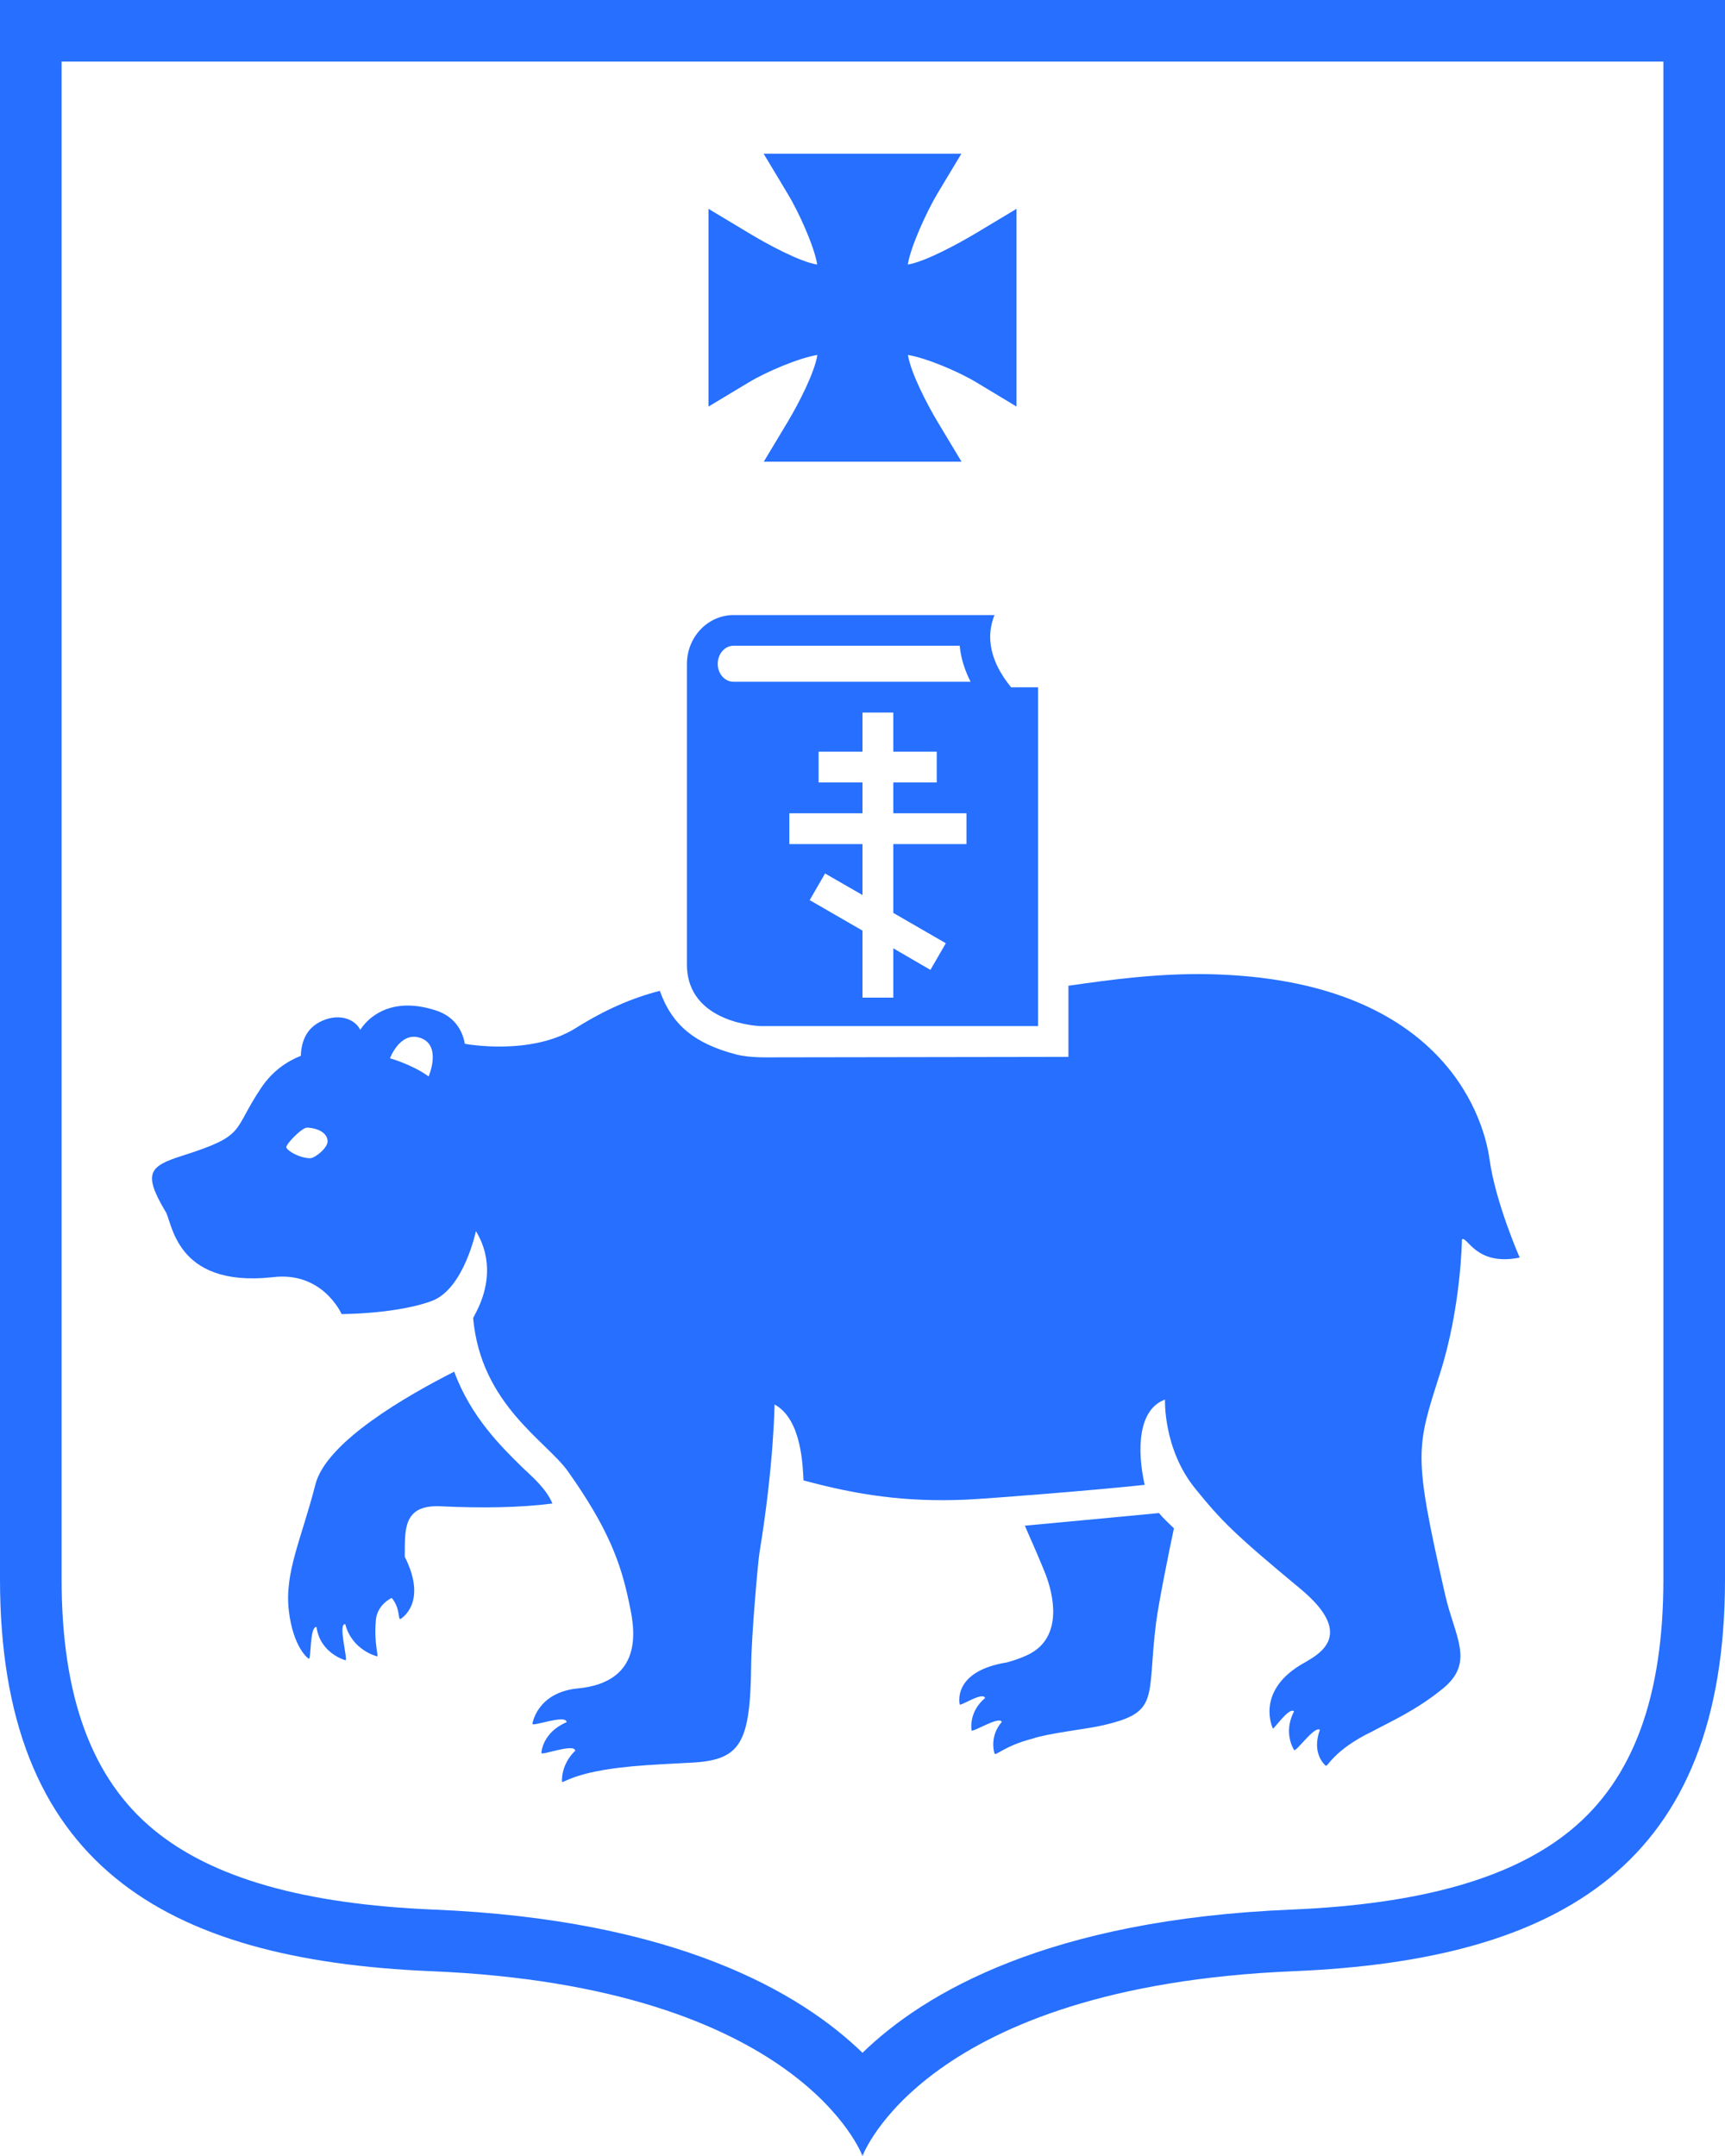
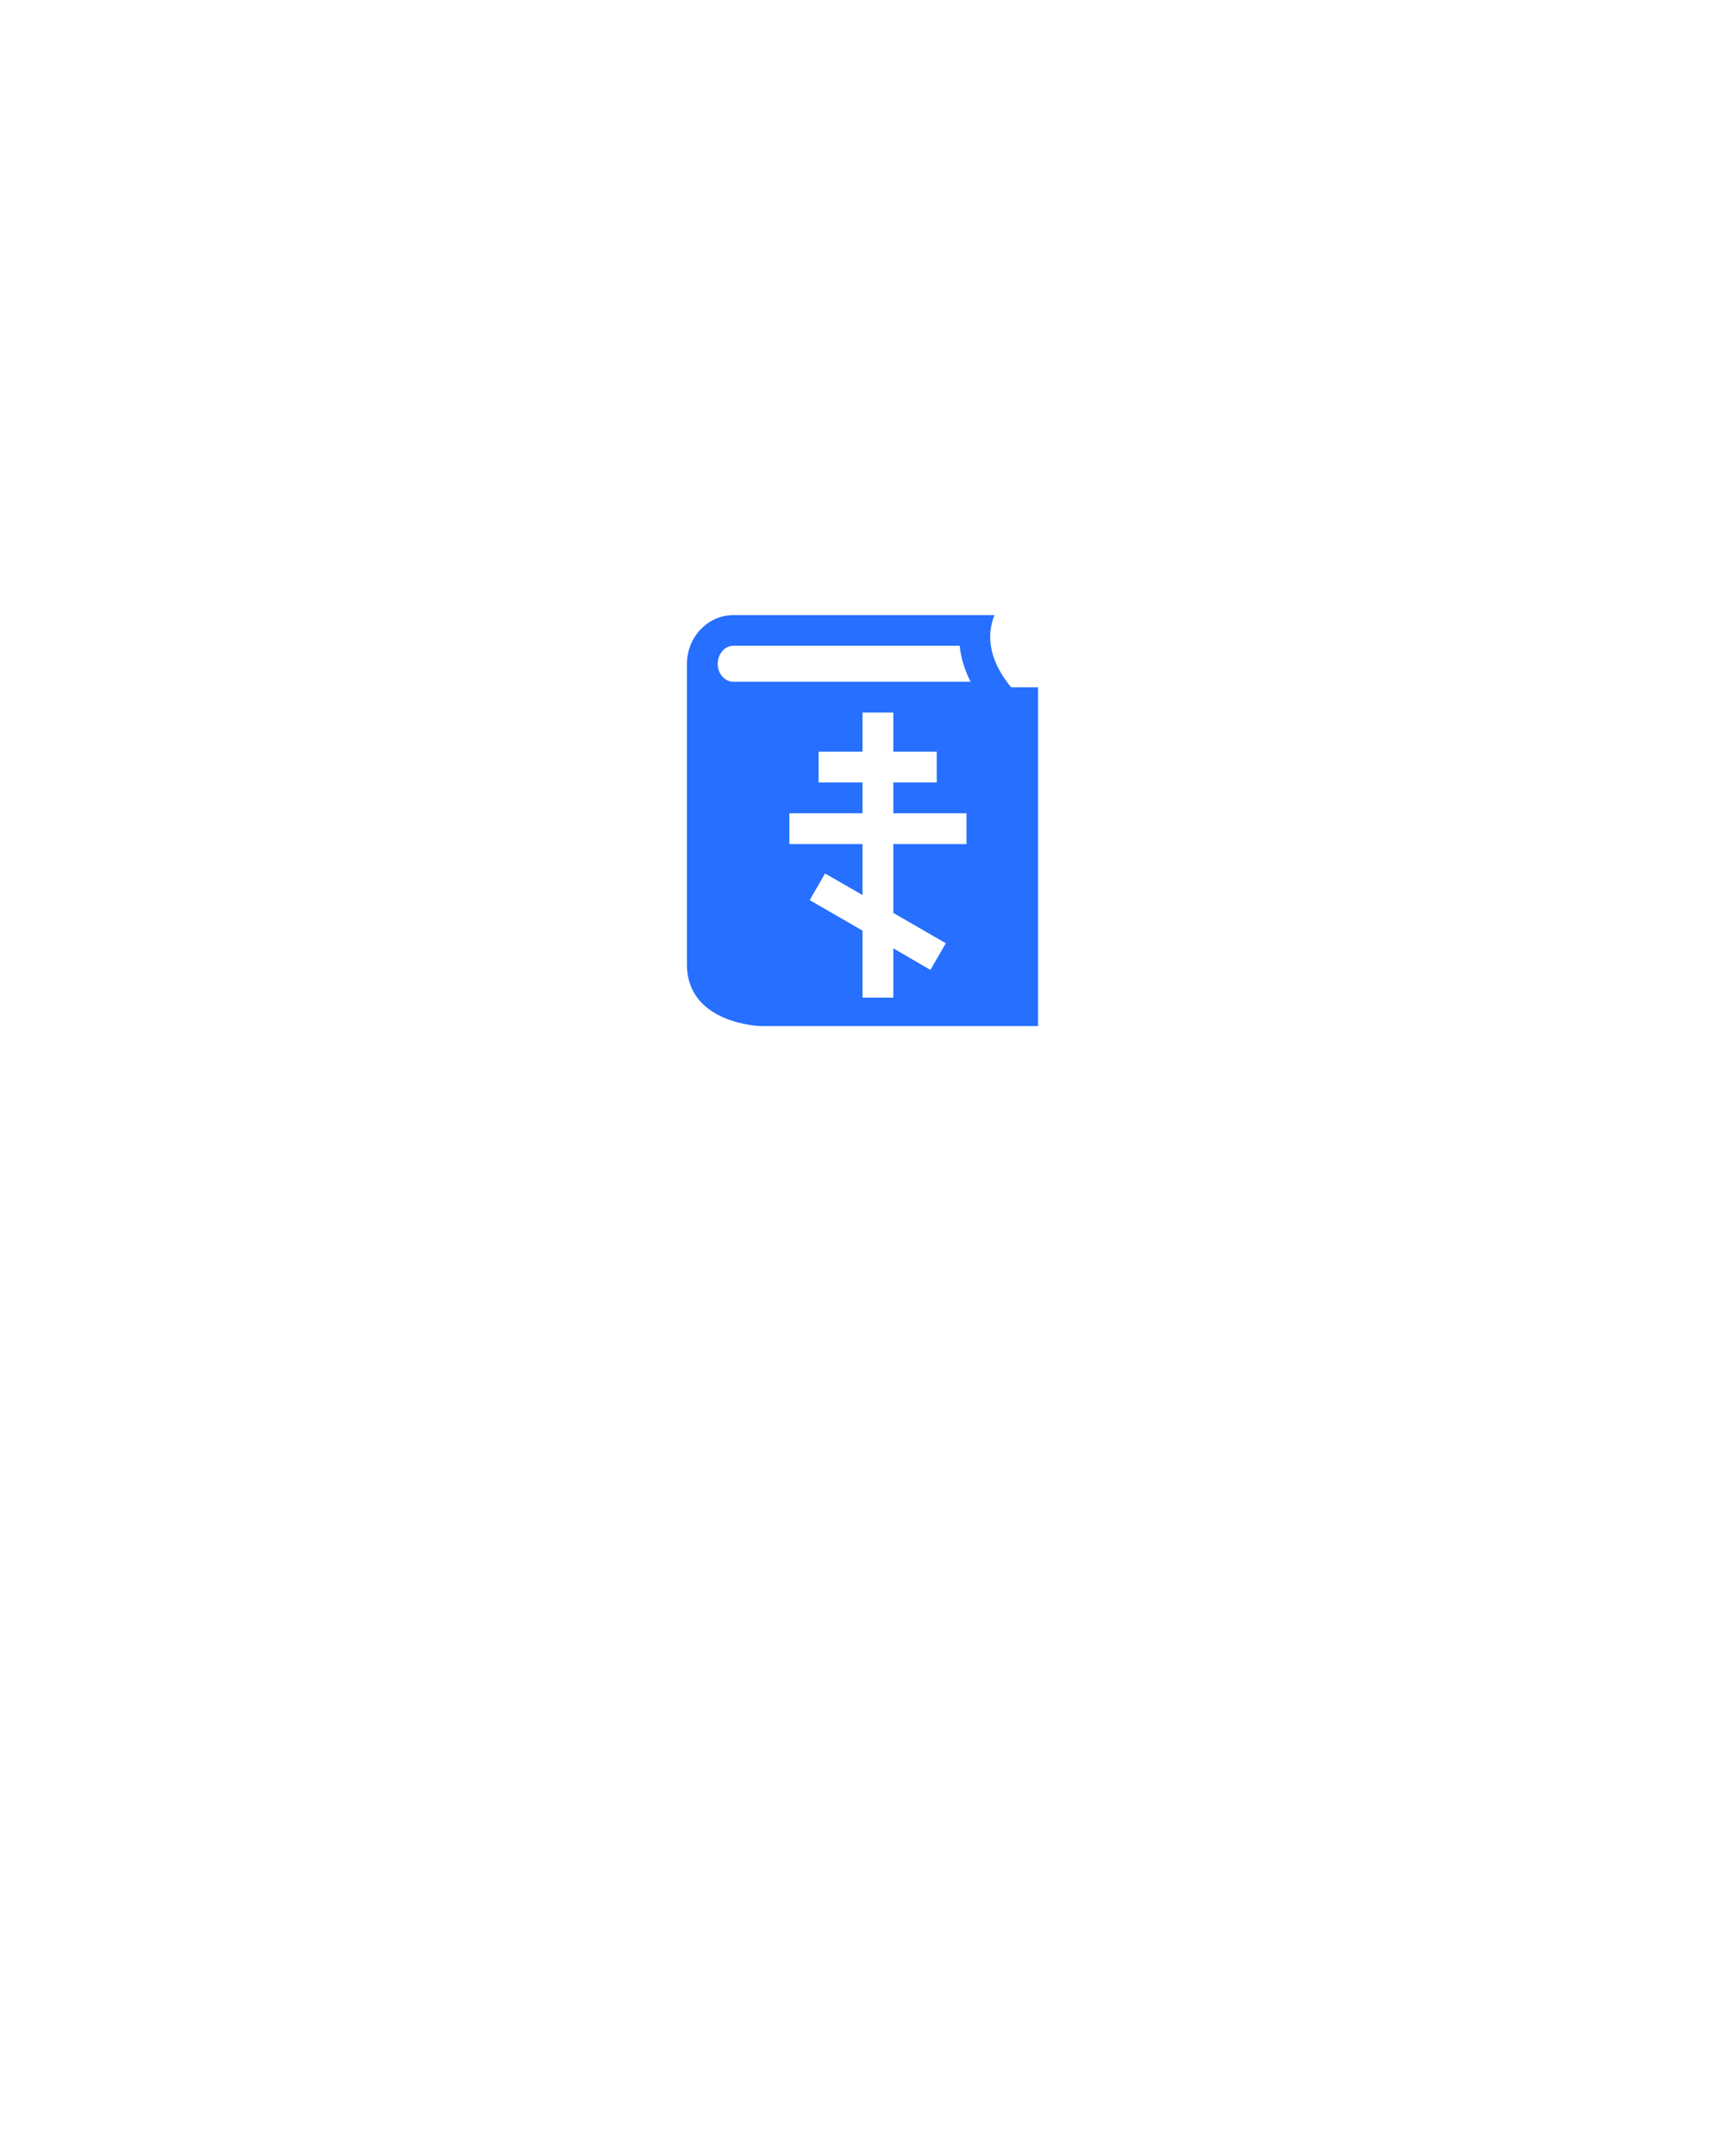
<svg xmlns="http://www.w3.org/2000/svg" width="112" height="140" viewBox="0 0 112 140" fill="none">
  <g id="Group">
-     <path id="Vector" d="M75.25 98.25C75.25 98.25 70.25 98.73 66.54 99.07C67.09 100.32 67.6 101.49 67.88 102.21C68.36 103.44 69.1 106.31 66.75 107.45C66.3 107.67 65.8 107.83 65.37 107.95C61.78 108.53 62.31 110.67 62.31 110.67C62.32 110.84 63.8 109.82 63.96 110.26C62.86 111.18 63.08 112.36 63.08 112.36C63.1 112.54 64.91 111.39 65.04 111.82C64.22 112.76 64.56 113.82 64.56 113.82C64.6 114.13 65.08 113.4 67.07 112.89C67.99 112.57 70.45 112.28 71.39 112.08C75.4 111.21 74.43 110.37 75.06 105.38C75.23 104.05 75.91 100.7 76.22 99.24C75.84 98.88 75.5 98.56 75.25 98.25Z" fill="#266FFF" />
-     <path id="Vector_2" d="M0 0V102.54C0 121 10.56 127.27 28 128C52 129 56 140 56 140C56 140 60 129 84 128C101.44 127.27 112 121 112 102.54V0H0ZM108 102.54C108 110.18 106.04 115.51 102 118.83C98.2 121.96 92.26 123.65 83.83 124C68.13 124.65 60.04 129.37 56 133.3C51.95 129.37 43.87 124.65 28.17 124C19.75 123.65 13.81 121.96 10 118.83C5.96 115.51 4 110.18 4 102.54V4H108V102.54Z" fill="#266FFF" />
-     <path id="Vector_3" d="M53.07 23.05C52.89 24.19 51.87 26.18 51.14 27.4L49.59 29.98H62.43L60.88 27.4C60.15 26.18 59.13 24.19 58.95 23.05C60.09 23.23 62.21 24.11 63.43 24.85L66 26.4V13.56L63.42 15.11C62.2 15.84 60.08 16.99 58.94 17.18C59.12 16.04 60.14 13.79 60.87 12.56L62.42 9.98H49.58L51.13 12.56C51.87 13.78 52.88 16.03 53.06 17.18C51.92 17 49.8 15.85 48.58 15.11L46 13.56V26.4L48.58 24.85C49.8 24.11 51.92 23.23 53.07 23.05Z" fill="#266FFF" />
-     <path id="Vector_4" d="M33.95 95.32C32.53 93.93 30.57 92 29.49 89.07C26.41 90.63 21.18 93.63 20.48 96.39C19.57 99.94 18.47 102.09 18.75 104.57C19.04 107.04 20.04 107.71 20.04 107.71C20.22 107.83 20.09 105.6 20.55 105.65C20.79 107.38 22.43 107.81 22.43 107.81C22.62 107.84 21.91 105.37 22.42 105.47C22.86 107.17 24.47 107.55 24.47 107.55C24.62 107.64 24.27 106.71 24.4 105.29C24.4 105.29 24.36 104.32 25.43 103.76C26 104.42 25.83 105.19 26 105.13C26 105.13 27.81 104.12 26.28 101.09C26.3 99.41 26.11 97.7 28.59 97.81C31.26 97.94 33.81 97.9 35.87 97.63C35.43 96.61 34.49 95.84 33.95 95.32Z" fill="#266FFF" />
    <path id="Vector_5" d="M49.4 66.63H67.4V44.63H65.65C64.69 43.46 63.83 41.79 64.57 39.94H47.63C45.96 39.94 44.6 41.36 44.6 43.12C44.6 43.4 44.6 43.41 44.6 43.41V62.62C44.6 66.51 49.4 66.63 49.4 66.63ZM62.75 54.81H58V59.28L61.41 61.25L60.41 62.98L58 61.58V64.78H56V60.43L52.57 58.45L53.57 56.72L56 58.12V54.81H51.25V52.81H56V50.81H53.15V48.81H56V46.27H58V48.81H60.82V50.81H58V52.81H62.75V54.81ZM47.63 41.93H62.31C62.39 42.76 62.65 43.55 63.02 44.27H47.62C47.06 44.27 46.6 43.75 46.6 43.11C46.6 42.46 47.06 41.93 47.63 41.93Z" fill="#266FFF" />
-     <path id="Vector_6" d="M17.66 82.94C20.95 82.51 22.18 85.33 22.18 85.33C24.78 85.29 26.86 84.92 28.03 84.48C30.12 83.71 30.9 79.94 30.9 79.94C32.03 81.81 31.67 83.72 30.95 85.14C30.79 85.46 30.72 85.59 30.72 85.59C31.22 91.2 35.48 93.57 36.88 95.55C39.47 99.21 40.3 101.45 40.84 104.05C41.1 105.31 42.12 109.26 37.4 109.65C34.86 109.96 34.57 111.92 34.57 111.92C34.48 112.18 36.76 111.28 36.79 111.83C35.2 112.5 35.15 113.83 35.15 113.83C35.14 114.02 37.28 113.18 37.35 113.68C36.39 114.61 36.49 115.68 36.49 115.68C36.48 115.88 37.05 115.16 40.27 114.78C41.4 114.65 42.1 114.6 44.86 114.46C48.08 114.3 48.71 113.23 48.77 108.16C48.79 106.21 49.21 101.44 49.31 100.83C50.25 95.1 50.29 91.2 50.29 91.2C52.07 92.16 52.12 95.27 52.17 96.13C55.65 97.07 58.73 97.55 62.72 97.38C64.39 97.3 71.17 96.76 74.32 96.42C73.8 94.08 73.91 91.52 75.64 90.88C75.64 90.88 75.51 94.09 77.61 96.67C79.31 98.76 80.07 99.55 84.42 103.16C88.25 106.34 85.38 107.54 84.43 108.12C81.51 109.9 82.64 112.23 82.64 112.23C82.64 112.41 83.7 110.8 84.02 111.13C83.28 112.53 84.02 113.63 84.02 113.63C84.12 113.83 85.32 112.07 85.69 112.32C85.69 112.32 85.69 112.32 85.7 112.32C85.12 113.89 86.06 114.64 86.06 114.64C86.18 114.85 86.48 113.69 89.1 112.43C90.12 111.87 91.94 111.08 93.69 109.64C95.78 107.93 94.45 106.29 93.83 103.56C91.73 94.33 91.95 94.05 93.51 89.14C94.87 84.86 94.92 80.48 94.92 80.48C95.25 80.21 95.81 82.25 98.67 81.66C98.67 81.66 97.1 78.1 96.71 75.27C96.29 72.25 93.38 63.6 78.55 63.26C75.26 63.19 72.21 63.6 69.37 64.01V68.63C69.37 68.63 50.09 68.66 49.7 68.66C48.89 68.66 48.25 68.59 47.75 68.46C45.18 67.77 43.66 66.64 42.84 64.34C41.05 64.8 39.29 65.56 37.38 66.76C34.45 68.59 30.18 67.78 30.18 67.78C30.05 67.01 29.59 66.03 28.29 65.61C25.65 64.75 24.08 65.82 23.39 66.87C23.04 66.15 21.92 65.73 20.71 66.39C19.78 66.9 19.56 67.81 19.53 68.56C18.63 68.92 17.7 69.54 16.97 70.62C15.03 73.49 16.08 73.7 11.8 75.06C9.69 75.73 9.28 76.19 10.72 78.63C11.19 79.2 11.26 83.62 17.66 82.94ZM27.21 67.37C28.74 67.8 27.83 69.9 27.83 69.9C26.78 69.13 25.32 68.72 25.32 68.72C25.32 68.72 25.95 67.02 27.21 67.37ZM19.96 73.22C20.64 73.26 21.26 73.56 21.27 74.11C21.28 74.54 20.45 75.21 20.13 75.21C19.45 75.2 18.68 74.75 18.59 74.51C18.53 74.33 19.6 73.2 19.96 73.22Z" fill="#266FFF" />
  </g>
</svg>